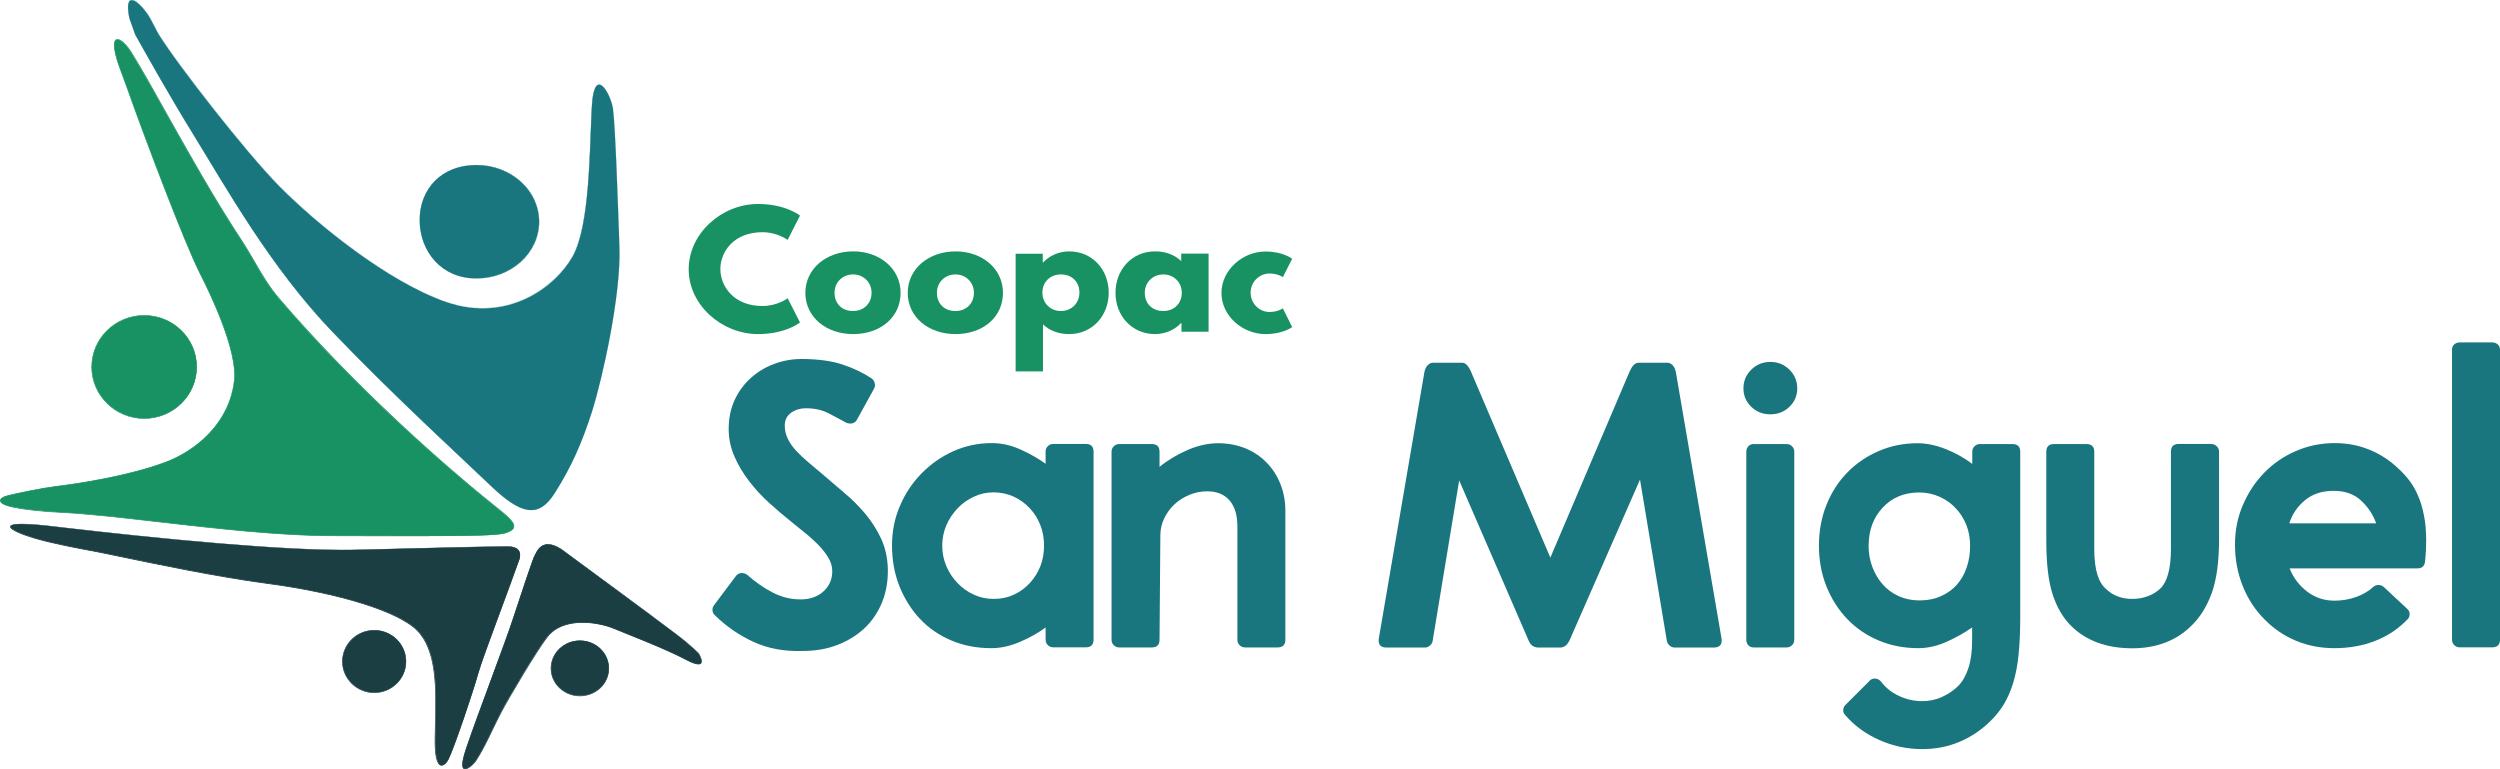
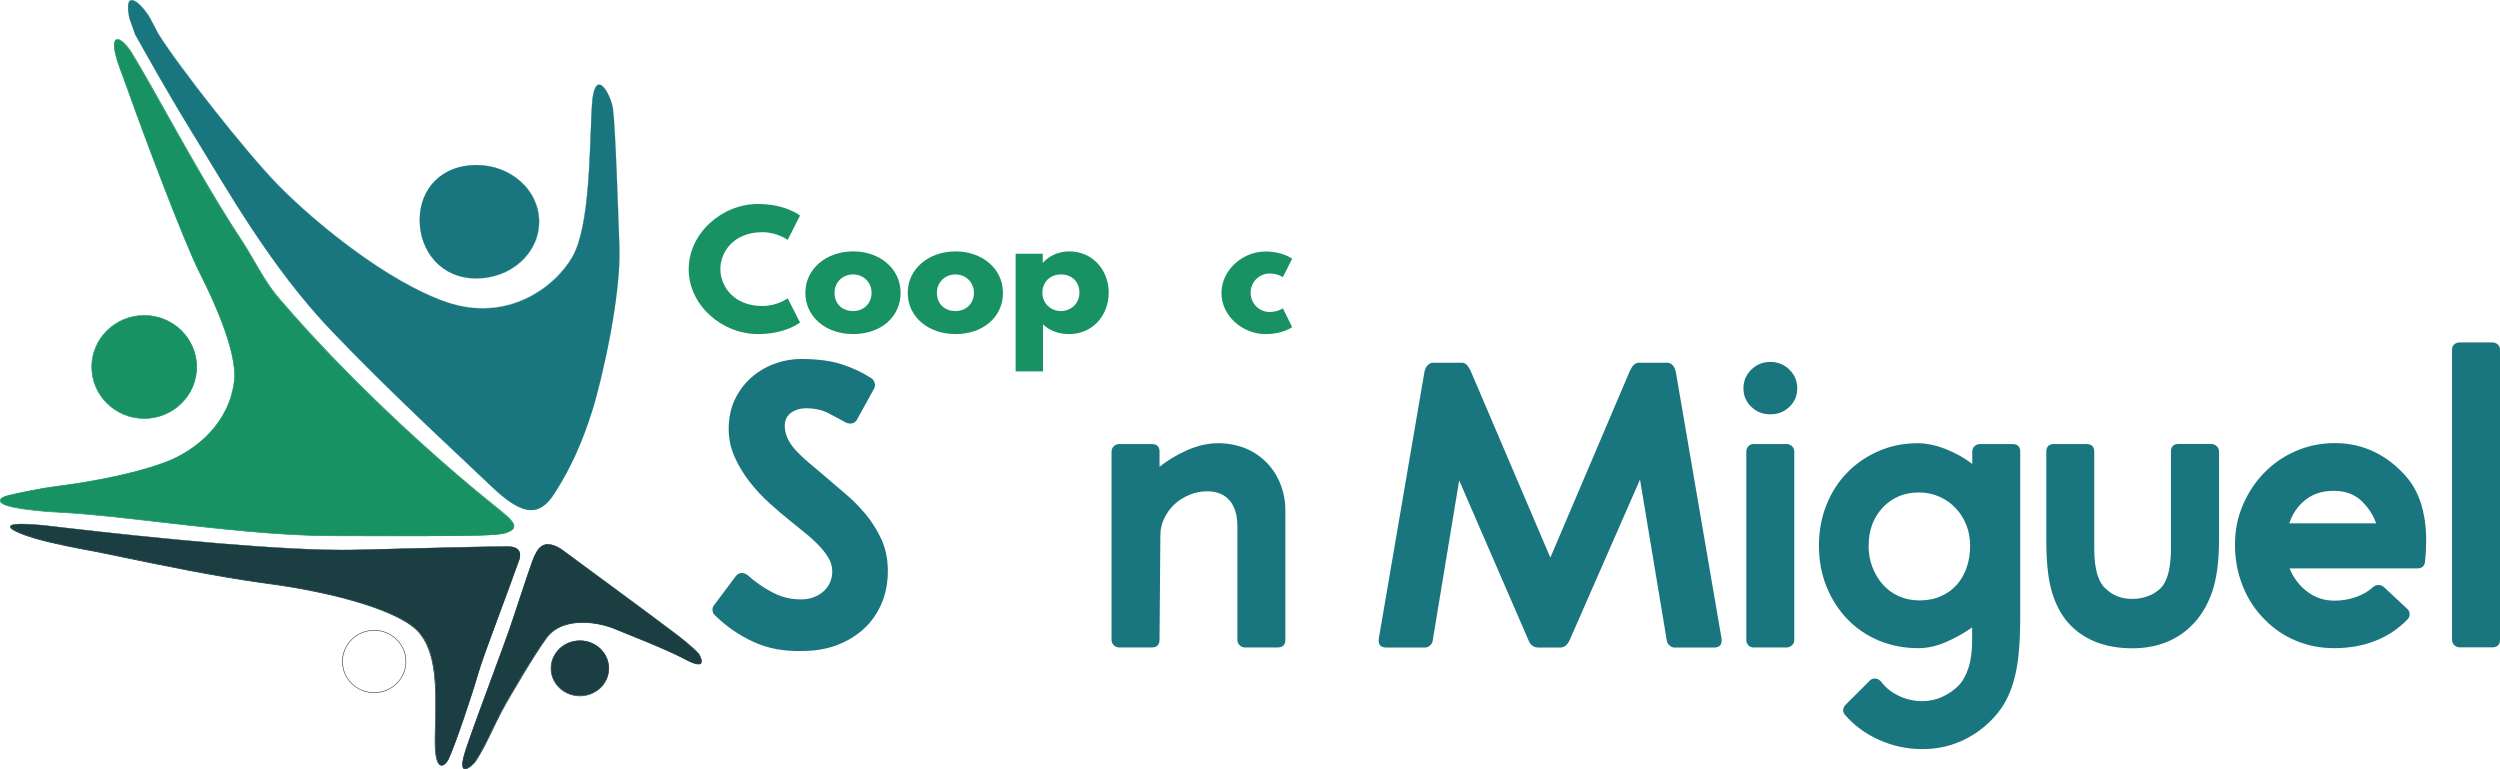
<svg xmlns="http://www.w3.org/2000/svg" width="117" height="36" viewBox="0 0 117 36" fill="none">
  <g id="Capa_1" clip-path="url(#clip0_7861_383)">
    <g id="Group">
      <path id="Vector" d="M37.713 19.106C37.456 19.106 37.222 19.177 37.027 19.314C36.827 19.456 36.727 19.659 36.727 19.922C36.727 20.135 36.777 20.343 36.871 20.54C36.966 20.737 37.1 20.923 37.267 21.104C37.434 21.279 37.624 21.46 37.83 21.635C38.036 21.81 38.253 21.996 38.487 22.188C38.821 22.478 39.167 22.774 39.523 23.075C39.88 23.37 40.203 23.699 40.504 24.055C40.799 24.411 41.044 24.799 41.239 25.215C41.434 25.637 41.535 26.102 41.551 26.622C41.563 27.208 41.468 27.734 41.273 28.21C41.072 28.686 40.794 29.091 40.437 29.42C40.081 29.748 39.657 30.006 39.167 30.192C38.677 30.378 38.142 30.465 37.557 30.465C36.704 30.493 35.941 30.35 35.272 30.044C34.598 29.737 33.997 29.321 33.451 28.79C33.384 28.724 33.35 28.653 33.345 28.56C33.339 28.473 33.361 28.396 33.412 28.33L34.437 26.962C34.504 26.874 34.587 26.825 34.687 26.819C34.793 26.814 34.888 26.841 34.977 26.907C35.328 27.224 35.718 27.498 36.158 27.728C36.598 27.958 37.055 28.062 37.534 28.051C37.947 28.04 38.287 27.909 38.554 27.663C38.816 27.416 38.95 27.11 38.95 26.737C38.95 26.507 38.883 26.288 38.755 26.08C38.626 25.872 38.465 25.67 38.27 25.473C38.075 25.276 37.869 25.09 37.651 24.92C37.434 24.75 37.234 24.586 37.05 24.433C36.699 24.153 36.353 23.858 36.002 23.54C35.651 23.223 35.339 22.883 35.061 22.522C34.782 22.161 34.554 21.777 34.375 21.372C34.197 20.967 34.102 20.535 34.102 20.08C34.102 19.571 34.197 19.117 34.381 18.717C34.57 18.318 34.821 17.973 35.139 17.688C35.456 17.403 35.818 17.184 36.231 17.031C36.643 16.878 37.072 16.801 37.507 16.801C38.27 16.801 38.911 16.889 39.423 17.058C39.941 17.228 40.398 17.447 40.799 17.715C40.866 17.765 40.911 17.836 40.933 17.923C40.961 18.011 40.95 18.093 40.916 18.17L40.12 19.615C40.069 19.719 39.997 19.779 39.908 19.807C39.819 19.834 39.718 19.823 39.618 19.79C39.362 19.648 39.078 19.5 38.777 19.341C38.476 19.183 38.114 19.106 37.702 19.106H37.713Z" fill="#19767E" />
-       <path id="Vector_2" d="M48.939 29.365C48.588 29.617 48.193 29.847 47.736 30.038C47.284 30.236 46.833 30.334 46.382 30.334C45.708 30.334 45.089 30.214 44.521 29.973C43.953 29.732 43.462 29.398 43.056 28.965C42.649 28.533 42.331 28.024 42.097 27.444C41.863 26.858 41.746 26.223 41.746 25.538C41.746 24.854 41.869 24.258 42.114 23.683C42.359 23.108 42.694 22.599 43.123 22.161C43.551 21.723 44.042 21.378 44.605 21.121C45.167 20.869 45.769 20.737 46.415 20.737C46.867 20.737 47.312 20.836 47.752 21.033C48.193 21.23 48.588 21.455 48.934 21.706V21.137C48.934 21.033 48.967 20.951 49.039 20.88C49.112 20.809 49.195 20.776 49.301 20.776H50.811C51.056 20.776 51.179 20.896 51.179 21.137V29.934C51.179 30.175 51.056 30.296 50.811 30.296H49.301C49.195 30.296 49.112 30.263 49.039 30.192C48.967 30.121 48.934 30.038 48.934 29.934V29.365H48.939ZM44.097 25.538C44.097 25.883 44.164 26.201 44.292 26.502C44.421 26.798 44.593 27.066 44.816 27.29C45.033 27.52 45.29 27.701 45.58 27.832C45.869 27.964 46.176 28.029 46.499 28.029C46.85 28.029 47.162 27.964 47.446 27.832C47.73 27.701 47.981 27.52 48.193 27.29C48.404 27.06 48.571 26.798 48.688 26.502C48.805 26.206 48.861 25.883 48.861 25.538C48.861 25.194 48.805 24.876 48.688 24.575C48.571 24.279 48.41 24.011 48.193 23.787C47.981 23.557 47.73 23.376 47.446 23.245C47.162 23.113 46.844 23.042 46.499 23.042C46.176 23.042 45.869 23.108 45.58 23.245C45.29 23.376 45.033 23.557 44.816 23.787C44.599 24.017 44.421 24.279 44.292 24.575C44.164 24.871 44.097 25.194 44.097 25.538Z" fill="#19767E" />
      <path id="Vector_3" d="M54.266 29.94C54.266 30.181 54.143 30.301 53.898 30.301H52.388C52.282 30.301 52.199 30.268 52.126 30.197C52.054 30.126 52.02 30.044 52.02 29.94V21.142C52.02 21.038 52.054 20.956 52.126 20.885C52.199 20.814 52.282 20.781 52.388 20.781H53.898C54.143 20.781 54.266 20.901 54.266 21.142V21.849C54.639 21.542 55.074 21.285 55.564 21.066C56.054 20.852 56.539 20.743 57.018 20.743C57.469 20.743 57.887 20.825 58.277 20.978C58.667 21.137 58.996 21.361 59.275 21.646C59.553 21.931 59.77 22.265 59.921 22.648C60.077 23.031 60.155 23.447 60.155 23.907V29.94C60.155 30.181 60.032 30.301 59.787 30.301H58.277C58.171 30.301 58.088 30.268 58.015 30.197C57.943 30.126 57.91 30.044 57.91 29.94V24.63C57.91 24.11 57.787 23.704 57.542 23.42C57.297 23.135 56.946 22.993 56.494 22.993C56.21 22.993 55.937 23.047 55.67 23.157C55.402 23.266 55.174 23.409 54.973 23.595C54.773 23.781 54.611 24 54.489 24.252C54.366 24.504 54.305 24.772 54.305 25.051L54.266 29.945V29.94Z" fill="#19767E" />
      <path id="Vector_4" d="M78.044 16.976C78.122 16.976 78.2 17.015 78.278 17.091C78.356 17.168 78.406 17.283 78.434 17.436L80.568 29.885C80.607 30.164 80.485 30.306 80.201 30.306H78.379C78.29 30.306 78.206 30.274 78.139 30.213C78.067 30.148 78.028 30.082 78.011 30.005L76.752 22.445L73.498 29.869C73.431 30.033 73.359 30.148 73.275 30.213C73.192 30.279 73.097 30.306 72.997 30.306H72.01C71.776 30.306 71.615 30.186 71.526 29.945L68.289 22.483L67.046 30.005C67.035 30.082 66.991 30.153 66.918 30.213C66.846 30.279 66.768 30.306 66.679 30.306H64.896C64.612 30.306 64.489 30.17 64.528 29.885L66.662 17.414C66.69 17.277 66.74 17.168 66.818 17.091C66.896 17.015 66.974 16.976 67.052 16.976H68.428C68.573 16.976 68.701 17.097 68.818 17.337L72.556 26.097L76.278 17.359C76.395 17.108 76.529 16.976 76.685 16.976H78.061H78.044Z" fill="#19767E" />
      <path id="Vector_5" d="M81.593 18.175C81.593 17.83 81.716 17.54 81.961 17.299C82.206 17.058 82.501 16.938 82.852 16.938C83.203 16.938 83.499 17.058 83.744 17.299C83.989 17.54 84.111 17.83 84.111 18.175C84.111 18.52 83.989 18.805 83.744 19.04C83.499 19.276 83.203 19.39 82.852 19.39C82.501 19.39 82.206 19.276 81.961 19.04C81.716 18.805 81.593 18.515 81.593 18.175ZM81.727 21.142C81.727 21.038 81.76 20.956 81.822 20.885C81.888 20.814 81.972 20.781 82.072 20.781H83.604C83.71 20.781 83.794 20.814 83.866 20.885C83.939 20.956 83.972 21.038 83.972 21.142V29.94C83.972 30.044 83.939 30.126 83.866 30.197C83.794 30.268 83.71 30.301 83.604 30.301H82.072C81.966 30.301 81.883 30.268 81.822 30.197C81.755 30.126 81.727 30.044 81.727 29.94V21.142Z" fill="#19767E" />
      <path id="Vector_6" d="M87.488 31.861C87.566 31.785 87.655 31.752 87.761 31.757C87.867 31.763 87.956 31.812 88.034 31.9C88.24 32.179 88.519 32.403 88.87 32.568C89.221 32.732 89.577 32.814 89.956 32.814C90.29 32.814 90.608 32.748 90.898 32.611C91.187 32.48 91.444 32.305 91.661 32.086C91.856 31.883 92.012 31.604 92.123 31.259C92.24 30.909 92.296 30.476 92.296 29.956V29.365C91.934 29.617 91.533 29.847 91.093 30.038C90.653 30.235 90.212 30.334 89.778 30.334C89.104 30.334 88.485 30.213 87.917 29.973C87.349 29.732 86.858 29.398 86.446 28.965C86.034 28.533 85.711 28.024 85.477 27.443C85.243 26.858 85.126 26.223 85.126 25.538C85.126 24.854 85.243 24.219 85.477 23.633C85.711 23.047 86.034 22.544 86.446 22.122C86.858 21.695 87.349 21.361 87.911 21.115C88.474 20.869 89.081 20.743 89.744 20.743C90.157 20.743 90.597 20.836 91.059 21.016C91.522 21.203 91.939 21.433 92.302 21.712V21.142C92.302 21.038 92.335 20.956 92.407 20.885C92.48 20.814 92.564 20.781 92.669 20.781H94.179C94.424 20.781 94.547 20.901 94.547 21.142V28.889C94.547 29.562 94.519 30.148 94.469 30.64C94.419 31.133 94.335 31.571 94.218 31.954C94.101 32.338 93.956 32.666 93.784 32.956C93.611 33.241 93.399 33.504 93.154 33.745C92.725 34.166 92.246 34.489 91.711 34.714C91.176 34.943 90.591 35.058 89.956 35.058C89.26 35.058 88.591 34.916 87.95 34.631C87.31 34.347 86.78 33.958 86.351 33.46C86.284 33.394 86.257 33.318 86.262 33.224C86.268 33.131 86.307 33.049 86.368 32.989L87.493 31.867L87.488 31.861ZM87.449 25.522C87.449 25.878 87.505 26.212 87.622 26.524C87.739 26.836 87.9 27.11 88.106 27.345C88.312 27.58 88.563 27.766 88.853 27.898C89.143 28.029 89.471 28.1 89.834 28.1C90.196 28.1 90.541 28.035 90.842 27.898C91.137 27.766 91.388 27.586 91.588 27.356C91.789 27.126 91.939 26.858 92.045 26.546C92.151 26.234 92.201 25.9 92.201 25.544C92.201 25.188 92.146 24.881 92.029 24.58C91.912 24.285 91.75 24.016 91.533 23.792C91.321 23.562 91.07 23.381 90.775 23.25C90.485 23.119 90.162 23.047 89.817 23.047C89.12 23.047 88.552 23.283 88.112 23.754C87.672 24.224 87.454 24.816 87.454 25.522H87.449Z" fill="#19767E" />
      <path id="Vector_7" d="M103.483 20.781C103.589 20.781 103.672 20.814 103.745 20.885C103.817 20.956 103.851 21.038 103.851 21.142V25.254C103.851 26.283 103.739 27.115 103.511 27.75C103.282 28.385 102.959 28.905 102.53 29.31C102.196 29.639 101.795 29.896 101.338 30.071C100.881 30.246 100.369 30.34 99.8 30.34C98.586 30.34 97.633 29.989 96.931 29.294C96.558 28.927 96.268 28.44 96.067 27.827C95.867 27.219 95.767 26.381 95.767 25.314V21.142C95.767 20.901 95.889 20.781 96.134 20.781H97.644C97.889 20.781 98.012 20.901 98.012 21.142V25.692C98.012 26.184 98.062 26.584 98.157 26.891C98.251 27.197 98.391 27.422 98.575 27.575C98.898 27.881 99.305 28.029 99.795 28.029C100.04 28.029 100.279 27.991 100.513 27.903C100.747 27.821 100.954 27.69 101.132 27.515C101.271 27.372 101.388 27.153 101.472 26.847C101.555 26.54 101.6 26.157 101.6 25.686V21.137C101.6 20.896 101.722 20.776 101.968 20.776H103.477L103.483 20.781Z" fill="#19767E" />
      <path id="Vector_8" d="M107.155 26.606C107.333 27.049 107.612 27.41 107.979 27.69C108.347 27.969 108.771 28.111 109.25 28.111C109.601 28.111 109.935 28.056 110.258 27.942C110.581 27.827 110.854 27.668 111.072 27.465C111.15 27.4 111.239 27.372 111.333 27.378C111.428 27.383 111.512 27.422 111.573 27.482L112.676 28.511C112.743 28.577 112.771 28.653 112.771 28.746C112.771 28.839 112.737 28.922 112.676 28.982C112.247 29.425 111.746 29.765 111.166 29.989C110.587 30.219 109.946 30.334 109.25 30.334C108.603 30.334 108.007 30.219 107.456 29.989C106.904 29.759 106.425 29.436 106.013 29.02C105.561 28.577 105.21 28.051 104.965 27.438C104.72 26.83 104.598 26.184 104.598 25.494C104.598 24.805 104.72 24.213 104.965 23.639C105.21 23.064 105.545 22.555 105.963 22.128C106.38 21.695 106.876 21.356 107.445 21.109C108.013 20.863 108.62 20.737 109.266 20.737C109.863 20.737 110.414 20.847 110.921 21.06C111.434 21.274 111.879 21.575 112.269 21.953C112.437 22.106 112.598 22.281 112.754 22.483C112.91 22.686 113.044 22.922 113.161 23.19C113.278 23.458 113.373 23.765 113.439 24.115C113.512 24.465 113.545 24.859 113.545 25.303C113.545 25.609 113.529 25.938 113.49 26.294C113.462 26.496 113.345 26.6 113.139 26.6H107.149L107.155 26.606ZM109.211 22.971C108.67 22.971 108.225 23.119 107.874 23.409C107.523 23.699 107.277 24.06 107.138 24.493H111.205C111.06 24.087 110.826 23.732 110.498 23.425C110.169 23.119 109.74 22.971 109.211 22.971Z" fill="#19767E" />
      <path id="Vector_9" d="M114.755 16.363C114.755 16.259 114.788 16.177 114.86 16.117C114.933 16.051 115.016 16.024 115.122 16.024H116.632C116.738 16.024 116.822 16.057 116.894 16.117C116.966 16.183 117 16.265 117 16.363V29.934C117 30.175 116.877 30.296 116.632 30.296H115.122C115.016 30.296 114.933 30.263 114.86 30.192C114.788 30.12 114.755 30.038 114.755 29.934V16.363Z" fill="#19767E" />
    </g>
    <g id="Group_2">
      <path id="Vector_10" d="M36.861 13.954L37.441 15.093C37.441 15.093 36.772 15.635 35.474 15.635C33.786 15.635 32.231 14.283 32.231 12.602C32.231 10.922 33.775 9.547 35.474 9.547C36.772 9.547 37.441 10.089 37.441 10.089L36.861 11.228C36.861 11.228 36.382 10.867 35.686 10.867C34.315 10.867 33.713 11.808 33.713 12.591C33.713 13.374 34.315 14.321 35.686 14.321C36.382 14.321 36.861 13.96 36.861 13.96V13.954Z" fill="#189263" />
      <path id="Vector_11" d="M39.931 11.764C41.162 11.764 42.148 12.564 42.148 13.703C42.148 14.841 41.212 15.635 39.931 15.635C38.649 15.635 37.691 14.83 37.691 13.703C37.691 12.575 38.677 11.764 39.931 11.764ZM39.925 14.556C40.426 14.556 40.789 14.201 40.789 13.703C40.789 13.204 40.404 12.843 39.925 12.843C39.446 12.843 39.056 13.199 39.056 13.703C39.056 14.206 39.401 14.556 39.925 14.556Z" fill="#189263" />
      <path id="Vector_12" d="M44.722 11.765C45.953 11.765 46.939 12.564 46.939 13.703C46.939 14.841 46.003 15.635 44.722 15.635C43.441 15.635 42.482 14.831 42.482 13.703C42.482 12.575 43.468 11.765 44.722 11.765ZM44.716 14.557C45.218 14.557 45.58 14.201 45.58 13.703C45.58 13.205 45.196 12.843 44.716 12.843C44.237 12.843 43.847 13.199 43.847 13.703C43.847 14.206 44.193 14.557 44.716 14.557Z" fill="#189263" />
      <path id="Vector_13" d="M50.032 15.635C49.531 15.635 49.118 15.471 48.812 15.181V17.382H47.531V11.874H48.801V12.285H48.818C49.091 11.984 49.531 11.765 50.038 11.765C51.124 11.765 51.888 12.624 51.888 13.697C51.888 14.77 51.124 15.635 50.038 15.635H50.032ZM49.648 12.843C49.146 12.843 48.784 13.199 48.784 13.697C48.784 14.195 49.169 14.557 49.648 14.557C50.127 14.557 50.517 14.201 50.517 13.697C50.517 13.194 50.172 12.843 49.648 12.843Z" fill="#189263" />
-       <path id="Vector_14" d="M54.06 11.764C54.562 11.764 54.974 11.929 55.281 12.219V11.868H56.562V15.525H55.292V15.115H55.275C55.002 15.416 54.562 15.635 54.055 15.635C52.968 15.635 52.205 14.775 52.205 13.703C52.205 12.63 52.968 11.764 54.055 11.764H54.06ZM54.445 14.556C54.946 14.556 55.308 14.201 55.308 13.703C55.308 13.204 54.924 12.843 54.445 12.843C53.966 12.843 53.576 13.199 53.576 13.703C53.576 14.206 53.921 14.556 54.445 14.556Z" fill="#189263" />
      <path id="Vector_15" d="M58.529 13.697C58.529 14.201 58.93 14.601 59.415 14.601C59.799 14.601 60.039 14.431 60.039 14.431L60.473 15.307C60.473 15.307 60.055 15.636 59.225 15.636C58.15 15.636 57.164 14.781 57.164 13.714C57.164 12.646 58.144 11.771 59.225 11.771C60.05 11.771 60.473 12.11 60.473 12.11L60.039 12.969C60.039 12.969 59.799 12.8 59.415 12.8C58.93 12.8 58.529 13.199 58.529 13.697Z" fill="#189263" />
    </g>
    <g id="Group_3">
      <path id="Vector_16" d="M6.314 1.593C6.77 2.414 7.913 4.456 9.077 6.34C10.576 8.77 12.654 12.493 15.551 15.52C18.448 18.542 21.568 21.389 22.978 22.741C24.393 24.093 25.212 24.274 25.97 23.069C26.733 21.86 27.234 20.748 27.708 19.254C28.198 17.704 29.073 13.79 28.989 11.535C28.917 9.613 28.794 5.781 28.683 5.069C28.572 4.358 27.808 3.022 27.702 4.976C27.591 6.936 27.624 10.56 26.794 12.017C25.964 13.478 23.719 15.115 20.883 14.135C18.136 13.183 14.81 10.484 13.05 8.699C11.562 7.188 8.303 3.044 7.422 1.604C7.328 1.451 7.049 0.871 6.926 0.69C6.458 0 5.773 -0.498 6.063 0.887" fill="#19767E" />
      <path id="Vector_17" d="M24.861 23.874C24.627 23.874 24.376 23.792 24.086 23.628C23.769 23.447 23.407 23.157 22.972 22.741C22.66 22.445 22.27 22.073 21.813 21.646C20.214 20.146 17.802 17.88 15.545 15.52C14.442 14.37 13.367 13.024 12.258 11.409C11.3 10.013 10.481 8.661 9.757 7.462C9.517 7.062 9.289 6.69 9.071 6.34C7.907 4.451 6.754 2.392 6.308 1.593H6.319C6.759 2.387 7.918 4.451 9.082 6.334C9.3 6.684 9.523 7.057 9.768 7.456C11.166 9.761 13.077 12.925 15.556 15.509C17.813 17.869 20.231 20.135 21.824 21.635C22.281 22.062 22.671 22.434 22.983 22.73C23.418 23.146 23.78 23.436 24.092 23.617C24.426 23.808 24.71 23.885 24.972 23.852C25.334 23.808 25.652 23.557 25.969 23.053C26.733 21.843 27.234 20.737 27.702 19.237C28.176 17.737 29.067 13.801 28.984 11.518C28.972 11.223 28.961 10.878 28.95 10.511C28.872 8.464 28.772 5.655 28.683 5.053C28.616 4.621 28.304 3.947 28.048 3.947H28.042C27.914 3.953 27.758 4.133 27.713 4.965C27.697 5.31 27.68 5.71 27.663 6.131C27.591 8.102 27.485 10.807 26.8 12.006C26.582 12.389 26.281 12.761 25.925 13.089C25.529 13.456 25.078 13.757 24.593 13.982C24.047 14.234 23.473 14.376 22.888 14.414C22.231 14.453 21.551 14.354 20.883 14.124C19.651 13.697 18.169 12.865 16.593 11.721C15.328 10.801 14.035 9.695 13.049 8.688C12.364 7.993 11.227 6.652 10.007 5.113C8.826 3.624 7.834 2.272 7.422 1.593C7.383 1.533 7.316 1.402 7.238 1.248C7.127 1.035 6.999 0.788 6.926 0.679C6.67 0.301 6.308 -0.071 6.118 0.011C6.024 0.049 5.935 0.236 6.068 0.876H6.057C5.951 0.367 5.968 0.06 6.113 9.91235e-05C6.308 -0.077 6.67 0.296 6.932 0.673C7.004 0.783 7.132 1.024 7.244 1.243C7.322 1.396 7.389 1.527 7.428 1.588C8.286 2.984 11.506 7.106 13.055 8.683C15.01 10.67 18.292 13.221 20.883 14.119C23.763 15.115 25.992 13.402 26.788 12.006C27.474 10.801 27.574 8.102 27.646 6.131C27.663 5.71 27.68 5.31 27.697 4.965C27.736 4.303 27.853 3.953 28.036 3.942H28.042C28.304 3.942 28.616 4.61 28.688 5.053C28.777 5.655 28.883 8.464 28.956 10.517C28.967 10.883 28.978 11.228 28.989 11.524C29.073 13.807 28.181 17.743 27.708 19.243C27.234 20.743 26.733 21.849 25.969 23.058C25.652 23.562 25.334 23.819 24.967 23.863C24.928 23.863 24.889 23.869 24.85 23.869L24.861 23.874Z" fill="#19767E" />
    </g>
    <g id="Group_4">
      <path id="Vector_18" d="M25.227 10.375C25.227 11.842 23.913 13.03 22.291 13.03C20.67 13.03 19.639 11.765 19.639 10.298C19.639 8.831 20.67 7.725 22.291 7.725C23.913 7.725 25.227 8.913 25.227 10.38V10.375Z" fill="#19767E" />
      <path id="Vector_19" d="M22.295 13.035C21.9 13.035 21.532 12.958 21.198 12.816C20.88 12.679 20.596 12.476 20.362 12.219C19.9 11.716 19.643 11.031 19.643 10.298C19.643 9.564 19.9 8.924 20.362 8.458C20.847 7.977 21.515 7.719 22.301 7.719C23.087 7.719 23.822 7.998 24.379 8.497C24.936 9 25.237 9.668 25.237 10.38C25.237 11.091 24.931 11.759 24.379 12.258C23.822 12.761 23.087 13.035 22.301 13.035H22.295ZM22.295 7.73C20.735 7.73 19.649 8.787 19.649 10.303C19.649 11.82 20.786 13.03 22.295 13.03C23.911 13.03 25.226 11.841 25.226 10.38C25.226 8.918 23.911 7.73 22.295 7.73Z" fill="#19767E" />
    </g>
    <g id="Group_5">
      <g id="Group_6">
        <path id="Vector_20" d="M5.405 2.524C5.506 2.984 5.69 3.378 5.94 4.089C6.804 6.531 8.654 11.403 9.35 12.777C10.052 14.146 11.105 16.5 10.966 17.797C10.771 19.637 9.361 21.027 7.729 21.64C6.102 22.248 3.918 22.604 2.675 22.757C1.946 22.85 1.021 23.042 0.391 23.19C-0.049 23.294 -0.25 23.551 0.597 23.726C1.082 23.825 1.812 23.923 2.909 23.978C5.935 24.131 11.523 25.073 15.557 25.073C19.59 25.073 23.045 25.139 23.635 24.953C24.398 24.712 24.031 24.389 23.139 23.683C20.983 21.958 16.688 18.23 13.016 13.932C12.32 13.111 11.896 12.17 11.306 11.266C9.222 8.097 7.511 4.708 6.146 2.469C5.784 1.872 5.155 1.412 5.4 2.535L5.405 2.524Z" fill="#189263" />
        <path id="Vector_21" d="M20.081 25.095C19.468 25.095 18.799 25.095 18.091 25.095C17.278 25.095 16.442 25.089 15.562 25.089C13.111 25.089 10.085 24.745 7.417 24.438C5.712 24.241 4.107 24.06 2.915 24C1.951 23.951 1.171 23.869 0.597 23.748C0.207 23.661 0.001 23.557 0.001 23.431C0.001 23.327 0.152 23.228 0.391 23.173C0.909 23.053 1.901 22.839 2.681 22.741C3.4 22.653 5.896 22.308 7.729 21.624C9.149 21.093 10.743 19.807 10.954 17.792C11.099 16.418 9.874 13.829 9.339 12.783C8.615 11.354 6.731 6.367 5.929 4.095C5.851 3.87 5.773 3.673 5.712 3.504C5.573 3.137 5.461 2.841 5.394 2.529C5.322 2.19 5.322 1.971 5.394 1.878C5.422 1.845 5.456 1.828 5.5 1.828C5.69 1.828 5.979 2.146 6.169 2.453C6.681 3.29 7.25 4.308 7.851 5.387C8.871 7.204 10.024 9.268 11.322 11.245C11.54 11.573 11.729 11.907 11.918 12.23C12.264 12.821 12.587 13.385 13.033 13.911C16.337 17.781 20.426 21.482 23.156 23.661C23.763 24.148 24.109 24.433 24.064 24.662C24.042 24.783 23.908 24.876 23.646 24.958C23.295 25.067 21.969 25.089 20.081 25.089V25.095ZM5.495 1.856C5.461 1.856 5.433 1.867 5.417 1.894C5.366 1.954 5.333 2.108 5.417 2.524C5.483 2.836 5.595 3.126 5.734 3.493C5.801 3.662 5.873 3.86 5.951 4.084C6.754 6.356 8.637 11.338 9.361 12.766C10.024 14.069 11.122 16.462 10.977 17.797C10.888 18.668 10.509 19.495 9.896 20.19C9.328 20.83 8.581 21.339 7.734 21.657C5.896 22.347 3.4 22.686 2.681 22.779C1.901 22.872 0.915 23.091 0.397 23.212C0.174 23.261 0.029 23.354 0.029 23.436C0.029 23.496 0.107 23.611 0.603 23.715C1.177 23.836 1.951 23.918 2.915 23.967C4.102 24.027 5.712 24.213 7.417 24.405C10.085 24.712 13.111 25.057 15.562 25.057C16.442 25.057 17.278 25.057 18.091 25.062C18.799 25.062 19.468 25.062 20.081 25.062C21.964 25.062 23.284 25.04 23.635 24.931C23.886 24.849 24.014 24.766 24.036 24.657C24.075 24.449 23.719 24.153 23.134 23.688C20.404 21.509 16.314 17.803 13.01 13.932C12.559 13.407 12.219 12.816 11.89 12.252C11.701 11.929 11.512 11.589 11.294 11.266C9.996 9.285 8.837 7.226 7.823 5.403C7.222 4.325 6.648 3.307 6.141 2.469C5.929 2.119 5.651 1.856 5.5 1.856H5.495Z" fill="#189263" />
      </g>
      <g id="Group_7">
        <path id="Vector_22" d="M9.205 17.174C9.205 18.504 8.107 19.582 6.754 19.582C5.4 19.582 4.297 18.504 4.297 17.174C4.297 15.844 5.394 14.765 6.754 14.765C8.113 14.765 9.205 15.844 9.205 17.174Z" fill="#189263" />
        <path id="Vector_23" d="M6.747 19.599C5.388 19.599 4.279 18.509 4.279 17.174C4.279 15.838 5.388 14.748 6.747 14.748C8.107 14.748 9.215 15.838 9.215 17.174C9.215 18.509 8.107 19.599 6.747 19.599ZM6.747 14.776C5.405 14.776 4.307 15.849 4.307 17.174C4.307 18.498 5.399 19.571 6.747 19.571C8.096 19.571 9.182 18.498 9.182 17.174C9.182 15.849 8.09 14.776 6.747 14.776Z" fill="#189263" />
      </g>
    </g>
    <g id="Group_8">
      <g id="Group_9">
        <path id="Vector_24" d="M26.248 25.686C26.248 25.686 30.683 28.949 31.63 29.672C32.449 30.296 32.7 30.597 32.7 30.597C32.7 30.597 33.229 31.462 32.109 30.871C31.112 30.345 29.502 29.732 28.738 29.414C28.025 29.119 26.354 28.812 25.585 29.83C25.078 30.504 23.858 32.551 23.451 33.318C23.089 34.002 22.738 34.872 22.253 35.617C22.131 35.803 21.284 36.602 21.819 35.026C22.353 33.449 23.646 30.077 24.008 28.965C24.376 27.849 24.944 26.13 25.028 25.993C25.111 25.856 25.34 25.117 26.242 25.686H26.248Z" fill="#1B3E43" />
        <path id="Vector_25" d="M21.769 36C21.73 36 21.696 35.984 21.674 35.956C21.59 35.841 21.641 35.529 21.808 35.026C22.075 34.232 22.532 33 22.972 31.807C23.407 30.63 23.819 29.518 23.997 28.965C24.393 27.756 24.933 26.13 25.017 25.993C25.023 25.976 25.034 25.96 25.05 25.933C25.128 25.779 25.284 25.467 25.652 25.467C25.825 25.467 26.031 25.538 26.254 25.681C26.298 25.714 30.7 28.949 31.641 29.666C32.455 30.285 32.711 30.586 32.717 30.591C32.728 30.608 32.901 30.898 32.828 31.029C32.806 31.073 32.756 31.095 32.689 31.095C32.566 31.095 32.371 31.024 32.109 30.887C31.357 30.487 30.237 30.038 29.424 29.71C29.157 29.601 28.928 29.507 28.739 29.431C28.41 29.294 27.847 29.146 27.268 29.146C26.75 29.146 26.042 29.267 25.608 29.841C25.095 30.52 23.864 32.595 23.474 33.329C23.346 33.569 23.223 33.827 23.089 34.1C22.844 34.615 22.588 35.146 22.276 35.628C22.215 35.721 21.942 36 21.769 36ZM25.658 25.495C25.307 25.495 25.156 25.796 25.084 25.944C25.073 25.971 25.061 25.993 25.05 26.004C24.956 26.152 24.259 28.276 24.031 28.971C23.847 29.524 23.44 30.635 23.006 31.812C22.566 33.006 22.109 34.237 21.841 35.031C21.63 35.65 21.646 35.863 21.702 35.934C21.719 35.956 21.741 35.967 21.774 35.967C21.925 35.967 22.187 35.71 22.253 35.606C22.566 35.119 22.822 34.593 23.067 34.079C23.201 33.805 23.323 33.542 23.451 33.307C23.852 32.557 25.067 30.515 25.585 29.82C26.025 29.234 26.744 29.108 27.268 29.108C27.853 29.108 28.421 29.256 28.75 29.392C28.934 29.469 29.162 29.562 29.43 29.672C30.248 30 31.363 30.449 32.12 30.849C32.505 31.051 32.739 31.106 32.8 31.002C32.867 30.887 32.694 30.597 32.694 30.597C32.694 30.597 32.432 30.29 31.625 29.677C30.683 28.965 26.282 25.725 26.243 25.697C26.025 25.56 25.825 25.489 25.658 25.489V25.495Z" fill="#1B3E43" />
      </g>
      <g id="Group_10">
        <path id="Vector_26" d="M28.489 31.276C28.489 31.987 27.887 32.562 27.14 32.562C26.394 32.562 25.792 31.987 25.792 31.276C25.792 30.564 26.394 29.983 27.14 29.983C27.887 29.983 28.489 30.564 28.489 31.276Z" fill="#1B3E43" />
        <path id="Vector_27" d="M27.139 32.584C26.387 32.584 25.774 31.998 25.774 31.281C25.774 30.564 26.387 29.973 27.139 29.973C27.891 29.973 28.504 30.558 28.504 31.281C28.504 32.004 27.891 32.584 27.139 32.584ZM27.139 30.006C26.404 30.006 25.802 30.575 25.802 31.281C25.802 31.987 26.404 32.557 27.139 32.557C27.875 32.557 28.471 31.987 28.471 31.281C28.471 30.575 27.875 30.006 27.139 30.006Z" fill="#1B3E43" />
      </g>
    </g>
    <g id="Group_11">
      <g id="Group_12">
        <path id="Vector_28" d="M24.275 26.256C23.701 27.881 22.576 30.799 22.375 31.533C22.152 32.343 21.25 35.031 20.982 35.551C20.832 35.841 20.336 36.279 20.369 34.473C20.403 32.666 20.575 30.547 19.528 29.491C18.564 28.527 15.533 27.701 12.491 27.296C9.444 26.89 5.555 26.004 4.44 25.796C3.933 25.703 2.541 25.451 1.638 25.183C0.301 24.788 -0.373 24.296 2.557 24.646C7.466 25.226 13.511 25.801 16.475 25.735C18.837 25.686 22.358 25.582 23.74 25.577C24.509 25.571 24.342 26.086 24.28 26.261L24.275 26.256Z" fill="#1B3E43" />
        <path id="Vector_29" d="M20.67 35.836C20.625 35.836 20.586 35.819 20.547 35.781C20.397 35.633 20.33 35.195 20.347 34.473C20.347 34.287 20.352 34.1 20.358 33.914C20.397 32.288 20.447 30.449 19.505 29.508C18.625 28.626 15.867 27.767 12.474 27.318C10.162 27.011 7.337 26.42 5.655 26.07C5.114 25.96 4.691 25.867 4.424 25.818L4.307 25.796C3.705 25.686 2.457 25.451 1.621 25.205C1.343 25.122 0.44 24.838 0.468 24.641C0.479 24.559 0.663 24.515 1.019 24.515C1.376 24.515 1.883 24.553 2.546 24.635C4.708 24.892 12.073 25.73 15.979 25.73C16.146 25.73 16.307 25.73 16.458 25.73C17.316 25.714 18.335 25.686 19.327 25.659C21.054 25.615 22.843 25.571 23.729 25.566H23.74C24.007 25.566 24.185 25.632 24.274 25.752C24.403 25.927 24.314 26.184 24.28 26.267C24.052 26.913 23.734 27.772 23.428 28.599C22.948 29.885 22.503 31.101 22.38 31.538C22.169 32.31 21.26 35.02 20.982 35.557C20.926 35.661 20.803 35.831 20.664 35.831L20.67 35.836ZM1.025 24.542C0.585 24.542 0.507 24.602 0.501 24.641C0.49 24.734 0.83 24.931 1.632 25.166C2.468 25.413 3.716 25.648 4.312 25.758L4.429 25.779C4.697 25.829 5.126 25.922 5.66 26.031C7.343 26.382 10.162 26.973 12.48 27.279C15.878 27.734 18.647 28.593 19.528 29.48C20.475 30.433 20.43 32.283 20.386 33.914C20.386 34.1 20.375 34.287 20.375 34.473C20.358 35.354 20.469 35.661 20.57 35.754C20.597 35.781 20.631 35.798 20.67 35.798C20.776 35.798 20.893 35.661 20.959 35.54C21.221 35.037 22.118 32.387 22.352 31.527C22.475 31.09 22.926 29.874 23.4 28.588C23.706 27.756 24.024 26.896 24.252 26.25C24.302 26.113 24.358 25.911 24.252 25.763C24.169 25.648 23.996 25.588 23.74 25.588H23.729C22.843 25.593 21.06 25.637 19.333 25.681C18.341 25.703 17.321 25.73 16.463 25.747C16.313 25.747 16.151 25.747 15.984 25.747C12.073 25.747 4.708 24.909 2.546 24.652C1.883 24.575 1.37 24.531 1.019 24.531L1.025 24.542Z" fill="#1B3E43" />
      </g>
      <g id="Group_13">
-         <path id="Vector_30" d="M19 30.958C19 31.763 18.337 32.414 17.518 32.414C16.699 32.414 16.03 31.757 16.03 30.958C16.03 30.159 16.693 29.497 17.518 29.497C18.343 29.497 19 30.148 19 30.958Z" fill="#1B3E43" />
        <path id="Vector_31" d="M17.512 32.431C16.687 32.431 16.013 31.768 16.013 30.958C16.013 30.148 16.687 29.486 17.512 29.486C18.336 29.486 19.01 30.148 19.01 30.958C19.01 31.768 18.336 32.431 17.512 32.431ZM17.512 29.513C16.698 29.513 16.041 30.159 16.041 30.958C16.041 31.758 16.698 32.404 17.512 32.404C18.325 32.404 18.983 31.758 18.983 30.958C18.983 30.159 18.325 29.513 17.512 29.513Z" fill="#1B3E43" />
      </g>
    </g>
  </g>
  <defs>
    <clipPath id="clip0_7861_383">
      <rect width="117" height="36" fill="white" />
    </clipPath>
  </defs>
</svg>